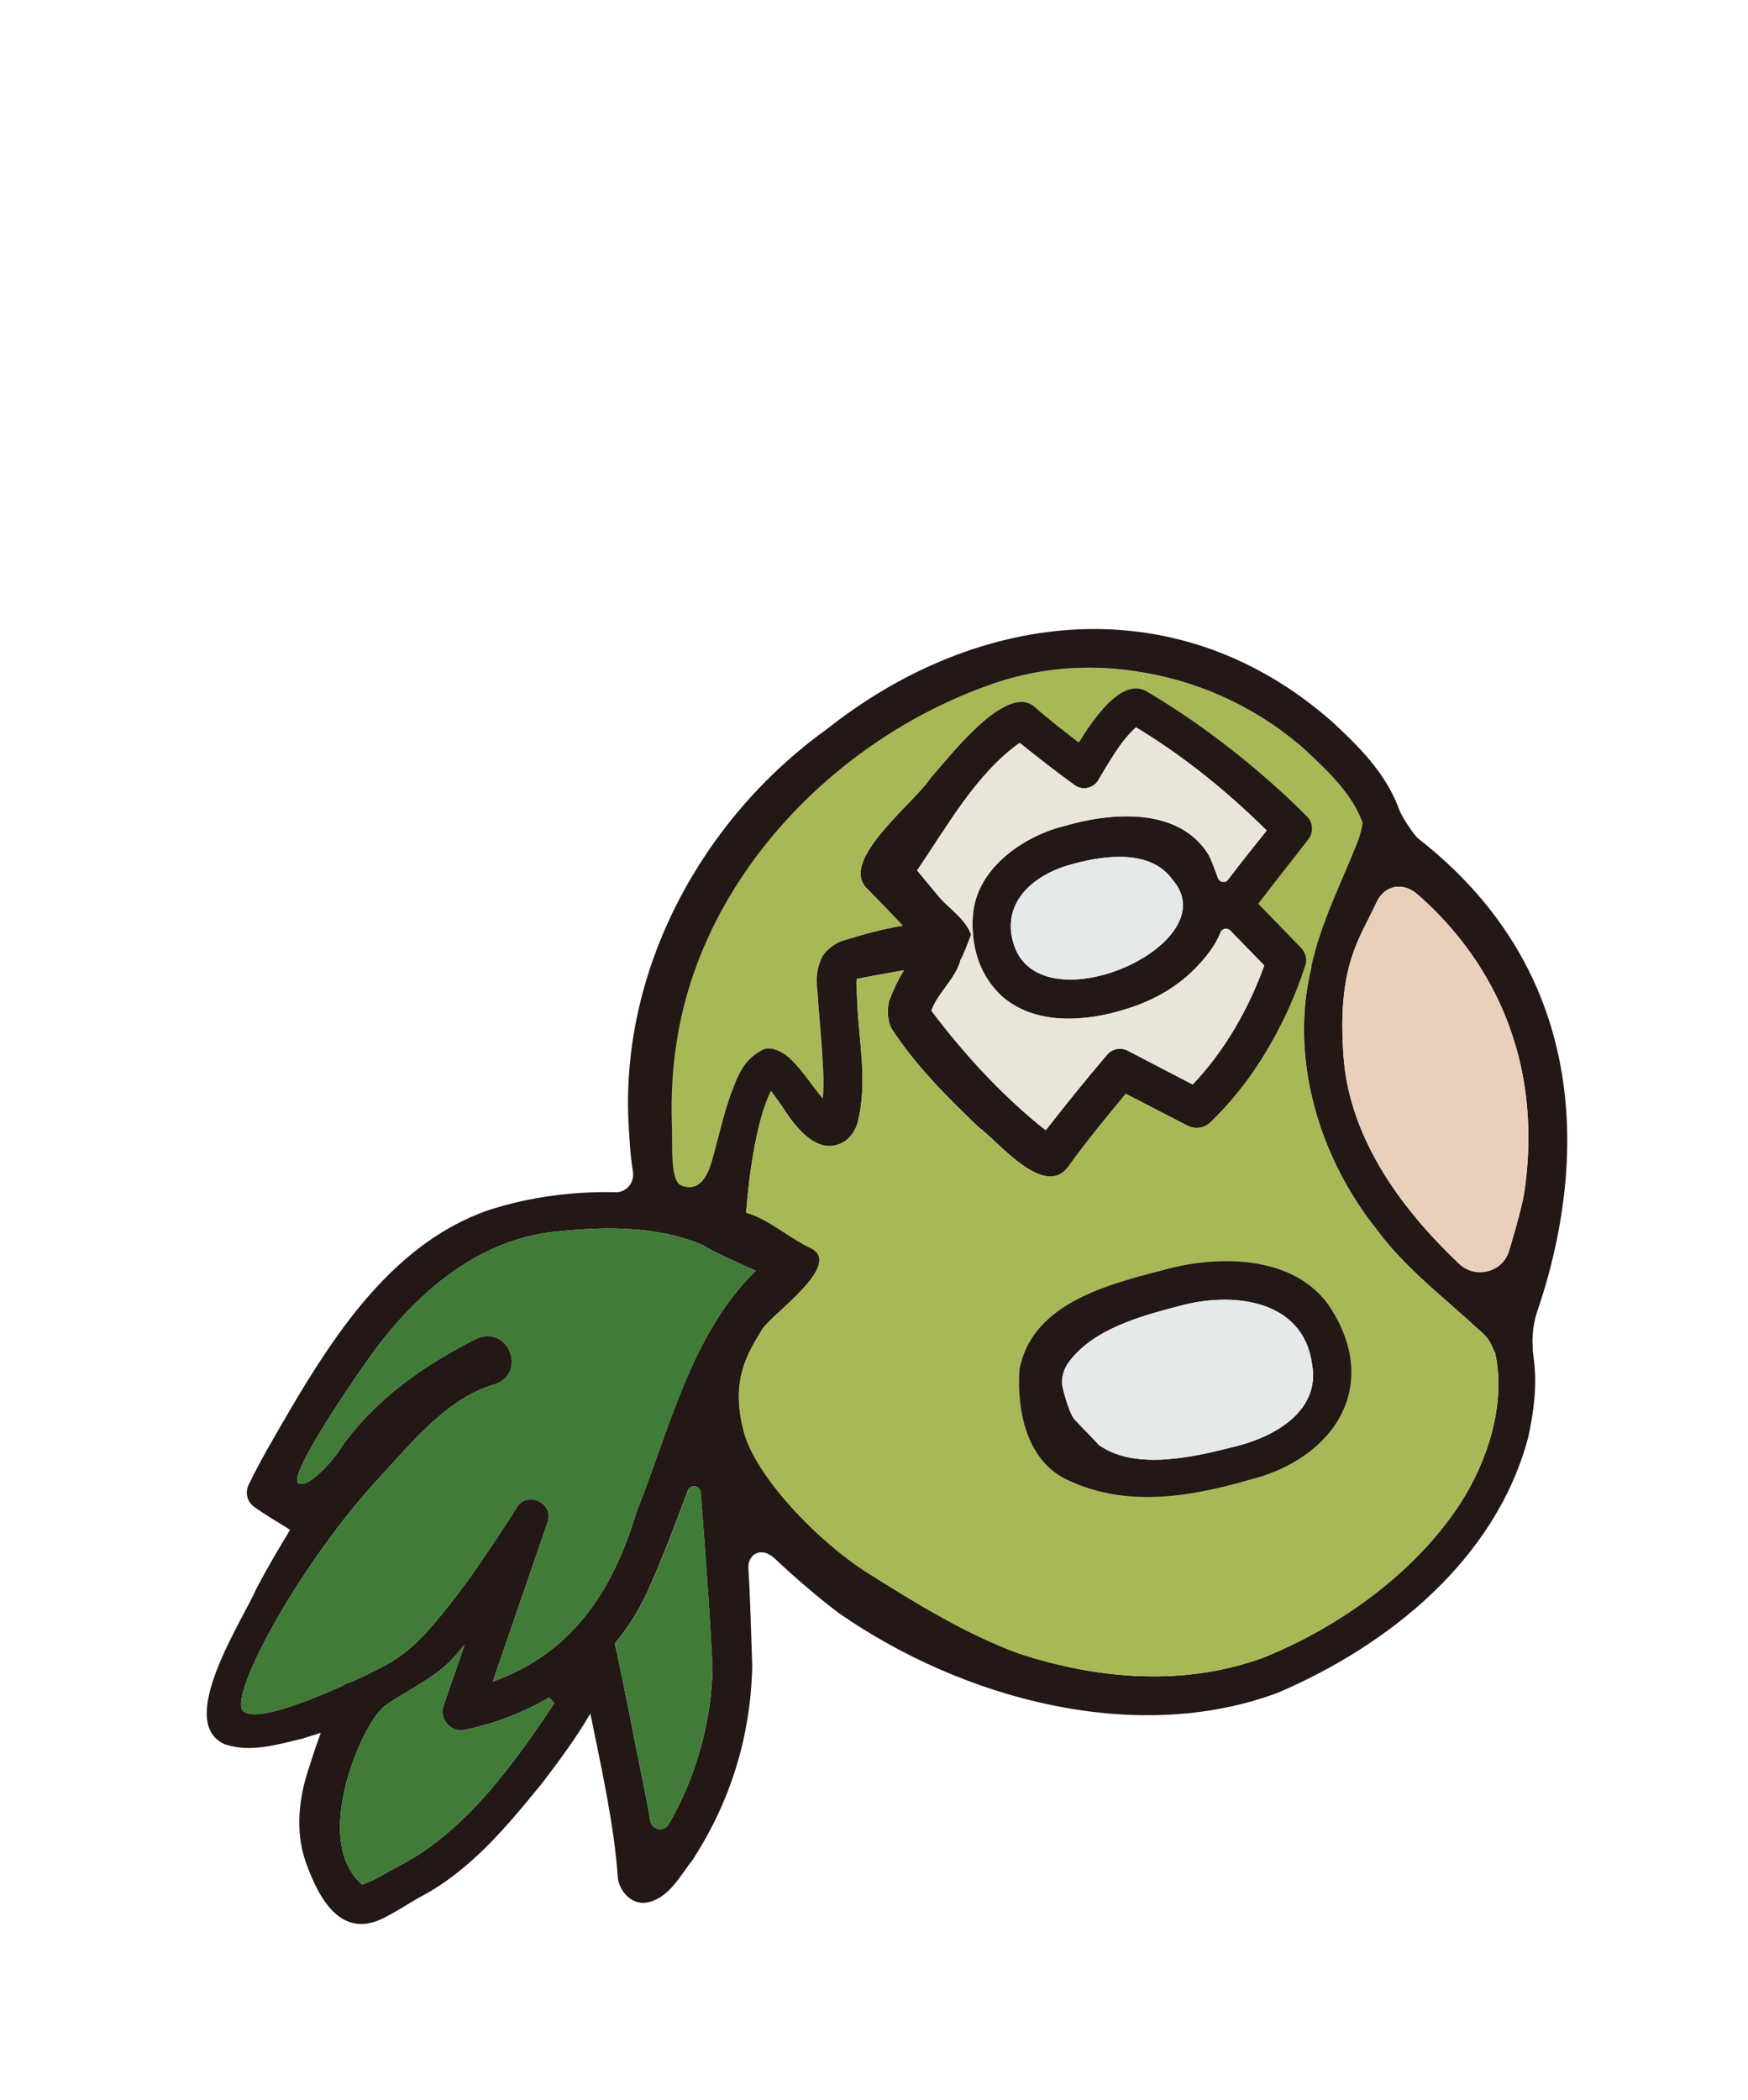
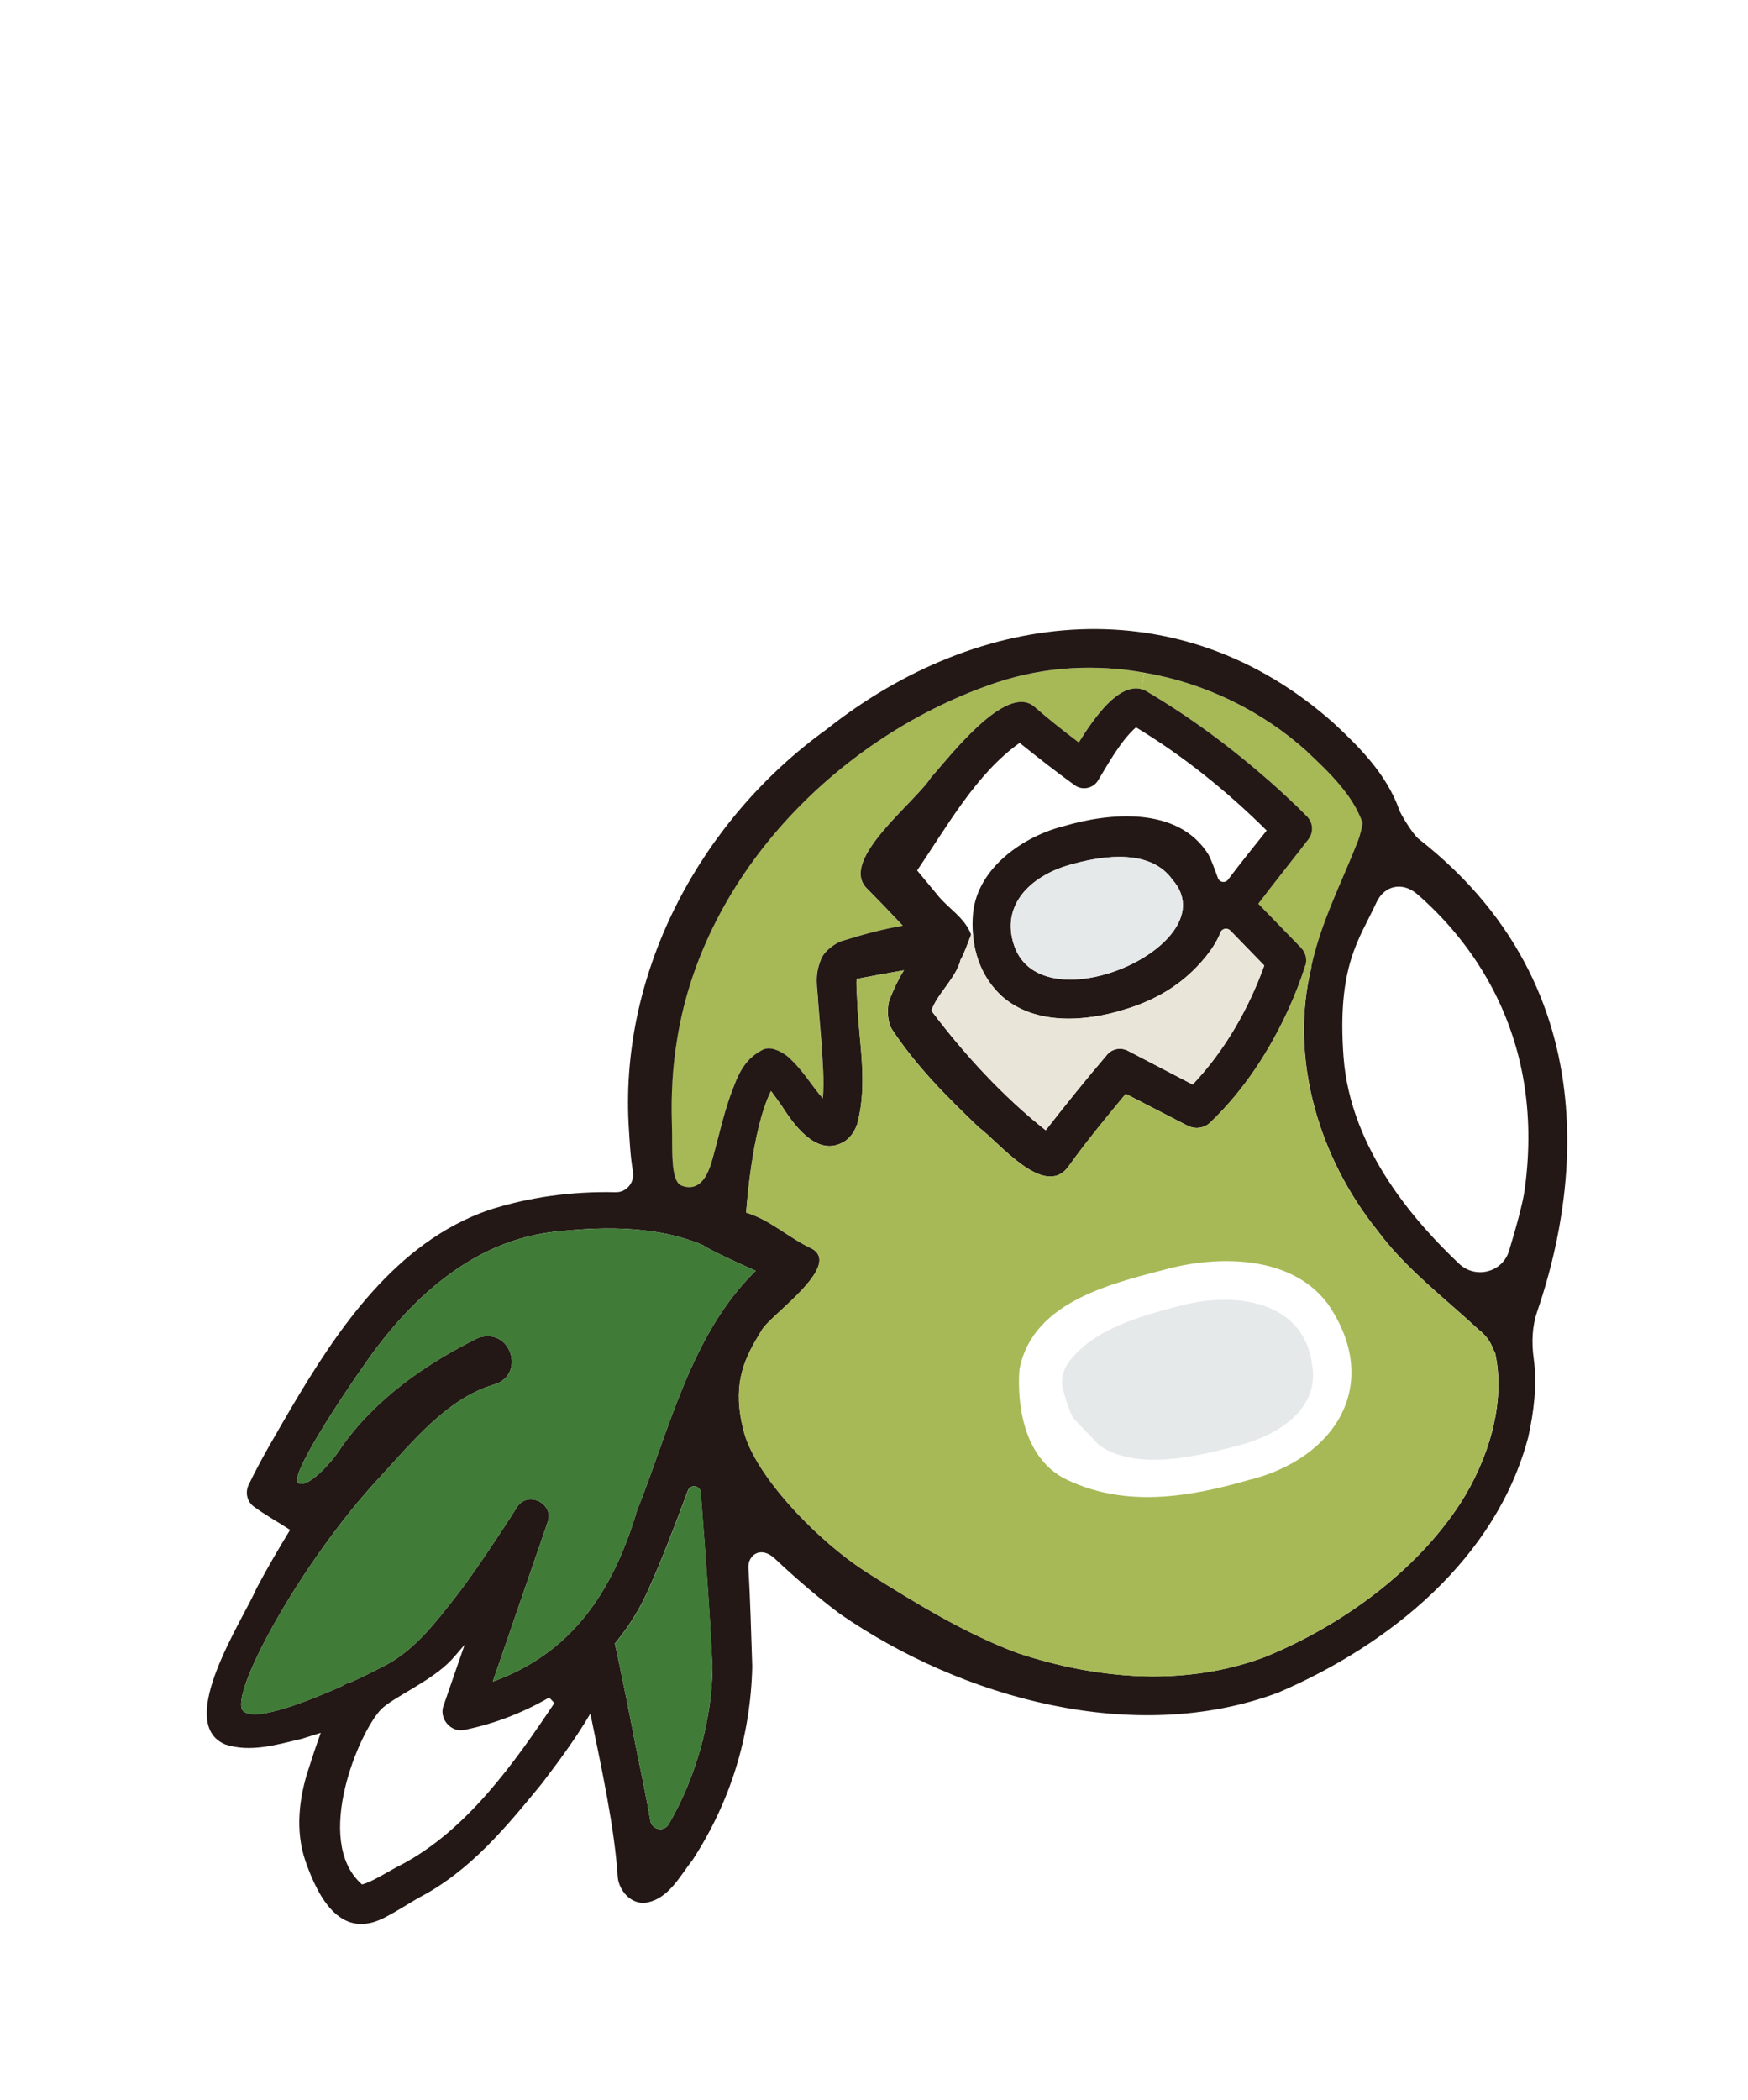
<svg xmlns="http://www.w3.org/2000/svg" fill="none" height="173" viewBox="0 0 144 173" width="144">
  <filter id="a" color-interpolation-filters="sRGB" filterUnits="userSpaceOnUse" height="164.661" width="140.076" x="3.031" y="7.813">
    <feFlood flood-opacity="0" result="BackgroundImageFix" />
    <feColorMatrix in="SourceAlpha" result="hardAlpha" type="matrix" values="0 0 0 0 0 0 0 0 0 0 0 0 0 0 0 0 0 0 127 0" />
    <feOffset dy="44" />
    <feGaussianBlur stdDeviation="7" />
    <feComposite in2="hardAlpha" operator="out" />
    <feColorMatrix type="matrix" values="0 0 0 0 0 0 0 0 0 0 0 0 0 0 0 0 0 0 0.11 0" />
    <feBlend in2="BackgroundImageFix" mode="normal" result="effect1_dropShadow_365_691" />
    <feBlend in="SourceGraphic" in2="effect1_dropShadow_365_691" mode="normal" result="shape" />
  </filter>
  <g filter="url(#a)">
    <path d="m82.204 12.181c3.924-1.282 8.071-1.494 12.061-.772l-.238 1.359c-1.885-.497-3.86 2.291-5.168 4.393-1.28-.965-2.54-1.964-3.721-2.997-2.363-1.835-6.989 4.27-8.45 5.876-1.268 2.034-7.635 6.827-5.282 9.141.771.775 1.918 1.961 2.96 3.072-1.647.281-3.176.692-4.864 1.214-.615.139-1.607.848-1.869 1.534-.595 1.433-.29 2.309-.246 3.525l.281 3.437c.084 1.494.24 3.043.103 4.521-.886-1.006-1.595-2.229-2.597-3.177-.081-.095-.214-.221-.373-.34-.55-.411-1.423-.843-2.062-.453-1.593.845-2.032 2.268-2.59 3.735-.575 1.63-.953 3.355-1.408 4.999-.218.747-.745 3.087-2.586 2.421-.982-.347-.746-3.105-.82-5.251-.067-2.293.063-4.606.441-6.851 2.207-13.714 13.498-25.091 26.427-29.385z" fill="#a7b956" />
    <path d="m94.027 12.766.238-1.358c4.945.845 9.652 3.105 13.434 6.52 1.86 1.73 3.772 3.605 4.545 5.837-.017.279-.173.982-.384 1.525-1.313 3.359-3.053 6.68-3.839 10.354l-.493-.122c.153-.486.028-1.046-.363-1.454 0 0-2.427-2.498-3.517-3.626 1.346-1.779 2.756-3.531 4.119-5.3.439-.557.408-1.372-.111-1.892-1.025-1.043-2.037-1.974-3.093-2.909-3.178-2.787-6.563-5.305-10.234-7.463-.098-.048-.207-.078-.302-.112z" fill="#a7b956" />
    <path d="m68.056 16.101c-10.227 7.373-16.947 19.716-16.273 32.48.081 1.308.135 2.622.355 3.91.152.9-.52 1.732-1.421 1.711-3.542-.083-7.092.384-10.472 1.473-7.623 2.653-12.415 9.766-16.317 16.398-1.19 2.058-2.396 4.048-3.46 6.262-.289.635-.099 1.396.492 1.797.917.666 1.99 1.264 2.937 1.88-.972 1.599-1.924 3.222-2.757 4.801-1.102 2.584-6.774 11.087-2.59 12.872 2.153.704 4.368-.022 6.308-.463.509-.156 1.029-.329 1.566-.492-.367 1.015-.707 2.024-1.037 3.073-.735 2.262-1.093 4.993-.217 7.517 1.092 3.105 2.972 6.59 6.676 4.54.856-.444 1.838-1.079 2.633-1.537 4.257-2.203 7.23-5.846 10.163-9.421 1.434-1.888 2.817-3.748 3.99-5.759.932 4.545 1.99 9.362 2.263 13.523.115 1.039 1.052 2.191 2.275 2.059 1.895-.271 2.84-2.21 3.894-3.541 3.137-4.838 4.773-10.197 4.905-15.917-.097-2.761-.154-5.418-.316-8.091-.081-1.077 1.013-1.898 2.184-.79 1.681 1.587 3.701 3.32 5.364 4.55 10.047 6.947 24.284 10.9 36.099 6.479 9.179-3.936 17.948-11.017 20.599-21.046.452-2.062.749-4.286.447-6.477-.182-1.311-.134-2.622.291-3.869 2.217-6.5 7.334-25.559-9.772-38.928-.445-.336-1.466-2.001-1.588-2.375-1.062-2.983-3.323-5.218-5.428-7.176-12.647-11.234-29.104-9.509-41.791.556zm-48.032 80.819c-1.226-1.21 4.672-12.164 11.251-19.233 2.603-2.815 5.495-6.437 9.289-7.601 2.853-.712 1.537-4.887-1.211-3.869-4.328 2.148-8.446 5.023-11.236 8.996-.748 1.226-2.817 3.46-3.554 2.936-.754-.534 3.485-6.975 5.717-10.116 3.817-5.412 9.08-10.06 15.839-10.621 3.882-.406 8.169-.407 11.823 1.163.319.296 3.627 1.809 4.319 2.098-5.345 5.188-7.128 13.138-9.791 19.763-2.041 6.86-5.494 11.763-11.874 14.077 1.282-3.712 4.51-13.105 4.51-13.105.602-1.579-1.68-2.684-2.543-1.227-.058.115-3.175 4.978-4.915 7.202-1.73 2.207-3.371 4.421-5.851 5.761-.883.451-1.818.93-2.803 1.378-.302.061-.574.187-.832.366-2.64 1.164-7.158 3.013-8.139 2.031zm13.01 12.688c-.876.421-2.361 1.412-3.221 1.612-.007-.027-.041-.047-.078-.081-3.928-3.595-.144-12.493 1.66-14.343.941-.971 4.141-2.318 5.772-4.053.387-.414.741-.849 1.111-1.273-.959 2.751-1.711 4.944-1.711 4.944-.469 1.07.539 2.334 1.701 2.073 2.459-.498 4.827-1.421 6.971-2.663.234.245.21.207.431.455-3.331 4.988-7.253 10.499-12.637 13.329zm25.664-16.363c-.046 4.385-1.332 9.123-3.62 13.028-.388.645-1.376.444-1.505-.303-.376-2.259-.918-4.664-1.315-6.716-.454-2.398-.946-4.772-1.44-7.16 0 0-.007-.027-.01-.041-.054-.217-.108-.435-.149-.656l-.007-.027c1.033-1.239 1.907-2.598 2.603-4.085 1.268-2.784 2.343-5.651 3.417-8.517.211-.543 1.006-.424 1.05.157.371 4.786.74 9.616.962 14.323zm58.06-63.591c3.85 3.34 10.657 11.125 8.851 24.306-.136 1.073-.721 3.182-1.283 5.04-.53 1.807-2.769 2.38-4.13 1.089-3.406-3.235-8.929-9.29-9.513-17.011-.561-7.568 1.325-9.727 2.699-12.726.663-1.45 2.178-1.742 3.376-.698zm-9.06-11.725c1.861 1.73 3.772 3.605 4.545 5.837-.017.279-.173.982-.384 1.525-1.313 3.359-3.053 6.68-3.839 10.354.003.013.007.027.01.041-1.854 7.55.686 15.764 5.452 21.675 2.312 3.133 5.49 5.515 8.291 8.121 1.1.88 1.093 1.43 1.398 1.96.915 4.13-.591 8.851-2.868 12.393-3.685 5.654-9.824 10.087-16.085 12.645-6.533 2.453-13.75 1.872-20.342-.308-4.374-1.622-8.401-4.11-12.337-6.578-4.214-2.658-9.327-8.05-10.266-11.699-.953-3.645-.079-5.754 1.209-7.879.102-.17.204-.34.306-.509.687-1.182 6.568-5.204 4.13-6.645-1.976-.921-3.47-2.396-5.45-2.985.041-.299.445-6.779 2.049-10.009.302.401.655.89.903 1.247.075.126.16.234.21.323 1.022 1.549 2.909 3.965 5.056 2.506.496-.384.765-.869.941-1.375.902-3.386.115-6.769-.009-10.159-.01-.56-.101-1.331-.04-1.78 1.114-.22 2.537-.474 3.893-.712-.455.72-.833 1.521-1.186 2.418-.201.526-.239 1.82.233 2.497 2.016 3.047 4.532 5.552 7.146 8.046 1.565 1.125 5.35 5.882 7.332 3.237 1.444-2.02 3.116-4.054 4.747-6.02 1.657.857 5.002 2.577 5.002 2.577l.099.048c.598.313 1.369.221 1.878-.281 2.773-2.655 4.867-5.891 6.444-9.344.52-1.155.973-2.292 1.374-3.576.153-.486.028-1.046-.363-1.454 0 0-2.427-2.498-3.517-3.626 1.346-1.779 2.756-3.531 4.119-5.3.438-.557.408-1.372-.111-1.892-1.026-1.043-2.037-1.974-3.093-2.909-3.178-2.787-6.563-5.305-10.234-7.463-.099-.048-.207-.078-.302-.112-1.885-.497-3.86 2.291-5.168 4.393-1.28-.965-2.54-1.964-3.721-2.997-2.363-1.835-6.989 4.27-8.45 5.876-1.268 2.034-7.635 6.827-5.282 9.141.771.775 1.918 1.961 2.96 3.072-1.647.281-3.176.692-4.864 1.214-.615.139-1.607.848-1.869 1.534-.595 1.433-.29 2.309-.246 3.525l.28 3.437c.084 1.494.24 3.043.103 4.521-.886-1.006-1.595-2.229-2.597-3.177-.081-.095-.214-.221-.373-.34-.55-.411-1.423-.843-2.062-.453-1.593.845-2.032 2.268-2.59 3.735-.575 1.63-.953 3.355-1.408 4.999-.218.747-.745 3.087-2.586 2.421-.982-.347-.746-3.105-.82-5.251-.067-2.293.063-4.606.441-6.851 2.207-13.714 13.498-25.091 26.427-29.385 3.924-1.282 8.071-1.494 12.061-.772 4.945.845 9.652 3.105 13.434 6.52zm-17.218 2.319c.86-1.413 1.839-3.216 3.103-4.339 3.908 2.359 7.524 5.282 10.767 8.499-.728.903-1.54 1.929-1.54 1.929-.452.56-1.148 1.47-1.638 2.112-.224.316-.72.237-.842-.136-.234-.649-.543-1.481-.763-1.902-2.495-4.04-8.184-3.471-11.934-2.362-3.247.81-7.07 3.366-7.469 7.146-.055.591-.065 1.185-.007 1.763.145 1.912.878 3.692 2.348 5.072 2.767 2.47 6.992 2.109 10.124 1.125 2.123-.631 4.223-1.703 5.952-3.506 1.203-1.253 1.726-2.22 1.961-2.842.133-.336.561-.414.812-.159l2.797 2.881c-1.289 3.569-3.267 7.036-5.897 9.8-1.793-.938-5.341-2.781-5.341-2.781-.564-.292-1.274-.187-1.709.325-1.754 2.054-3.395 4.095-5.057 6.227-3.487-2.753-6.753-6.297-9.414-9.847.395-1.311 2.073-2.74 2.4-4.207.201-.238.745-1.759.87-2.065-.55-1.451-1.925-2.161-2.841-3.347l-1.609-1.937c2.491-3.667 4.891-7.99 8.448-10.508 1.497 1.2 2.988 2.372 4.536 3.487.635.462 1.552.262 1.943-.427zm-6.928 13.651c-1.191-3.499 1.558-5.902 4.856-6.74 2.728-.753 6.42-1.169 8.175 1.294 4.633 5.267-10.718 12.172-13.031 5.446z" fill="#231815" />
-     <path d="m84.002 17.189c1.497 1.2 2.988 2.372 4.536 3.487.635.462 1.552.262 1.943-.427.86-1.413 1.839-3.216 3.103-4.339 3.908 2.359 7.524 5.281 10.767 8.499-.728.903-1.54 1.929-1.54 1.929-.452.56-1.149 1.47-1.638 2.112-.224.316-.72.237-.842-.136-.234-.649-.543-1.481-.764-1.902-2.495-4.04-8.184-3.471-11.934-2.362-3.247.81-7.07 3.366-7.469 7.146-.055.591-.065 1.185-.007 1.763l-.149.037c-.553-1.464-1.928-2.175-2.845-3.36l-1.609-1.937c2.491-3.667 4.891-7.99 8.448-10.508z" fill="#e9e5d9" />
    <path d="m88.41 27.158c2.728-.753 6.42-1.169 8.175 1.294 4.633 5.267-10.718 12.172-13.031 5.446-1.191-3.499 1.558-5.902 4.857-6.74z" fill="#e6e9ea" />
    <path d="m80.004 32.98.149-.037c.149 1.926.881 3.706 2.352 5.086 2.767 2.47 6.992 2.109 10.124 1.125 2.123-.631 4.223-1.703 5.952-3.506 1.203-1.253 1.726-2.221 1.961-2.842.132-.336.56-.414.812-.159l2.797 2.881c-1.289 3.569-3.267 7.036-5.897 9.8-1.793-.938-5.341-2.781-5.341-2.781-.564-.292-1.274-.187-1.709.325-1.754 2.054-3.395 4.095-5.057 6.227-3.487-2.753-6.753-6.297-9.414-9.847.395-1.311 2.073-2.74 2.4-4.207.201-.238.745-1.759.87-2.065z" fill="#e9e5d9" />
    <path d="m70.567 36.634c1.114-.22 2.537-.474 3.893-.712-.456.72-.833 1.521-1.187 2.418-.201.526-.238 1.82.233 2.497 2.016 3.048 4.532 5.552 7.146 8.046 1.565 1.125 5.35 5.882 7.332 3.237 1.444-2.02 3.116-4.054 4.748-6.02 1.657.857 5.002 2.577 5.002 2.577l.099.048c.598.313 1.369.221 1.878-.281 2.773-2.655 4.867-5.891 6.444-9.344.52-1.155.973-2.292 1.374-3.576l.492.122s-.006.03-.003.044c-1.854 7.55.686 15.764 5.452 21.675 2.312 3.133 5.49 5.515 8.291 8.121 1.1.88 1.093 1.43 1.398 1.96.916 4.13-.591 8.851-2.868 12.393-3.685 5.654-9.824 10.087-16.085 12.645-6.533 2.453-13.75 1.872-20.341-.308-4.374-1.622-8.401-4.11-12.337-6.578-4.214-2.658-9.327-8.05-10.266-11.699-.953-3.645-.079-5.754 1.209-7.879l.306-.509c.687-1.182 6.568-5.204 4.13-6.645-1.976-.921-3.47-2.396-5.45-2.985.041-.299.445-6.779 2.049-10.009.302.401.655.89.903 1.247.075.126.16.234.21.323 1.022 1.549 2.909 3.965 5.056 2.506.496-.384.765-.869.942-1.375.901-3.386.115-6.769-.009-10.159-.01-.56-.101-1.331-.04-1.78zm25.997 23.78c-4.671 1.238-11.464 2.644-12.578 8.364-.072.87-.458 6.667 3.573 8.938 4.965 2.543 10.376 1.611 15.291.197 7.144-1.739 11.08-7.889 6.542-14.507-2.937-3.958-8.728-3.971-12.828-2.991z" fill="#a7b956" />
-     <path d="m113.383 30.353c.662-1.45 2.177-1.741 3.376-.698 3.85 3.341 10.657 11.125 8.851 24.306-.137 1.073-.722 3.182-1.283 5.04-.531 1.807-2.769 2.38-4.131 1.089-3.405-3.235-8.928-9.29-9.512-17.011-.561-7.568 1.325-9.727 2.699-12.726z" fill="#ead0bb" />
    <path d="m30.281 68.035c3.817-5.412 9.08-10.06 15.839-10.621 3.882-.406 8.169-.407 11.823 1.163.319.296 3.627 1.808 4.319 2.098-5.345 5.188-7.128 13.138-9.791 19.763-2.041 6.86-5.494 11.763-11.874 14.077 1.282-3.712 4.51-13.105 4.51-13.105.602-1.579-1.68-2.684-2.543-1.227-.058.115-3.175 4.978-4.915 7.202-1.73 2.207-3.371 4.421-5.851 5.761-.883.451-1.818.93-2.803 1.378-.302.061-.574.186-.832.366-2.639 1.164-7.158 3.013-8.139 2.031-1.226-1.21 4.672-12.164 11.251-19.233 2.603-2.815 5.495-6.437 9.289-7.601 2.853-.712 1.537-4.887-1.211-3.869-4.328 2.148-8.446 5.023-11.236 8.996-.748 1.226-2.817 3.46-3.554 2.937-.754-.534 3.485-6.975 5.717-10.116z" fill="#407b37" />
-     <path d="m83.986 68.778c1.113-5.719 7.907-7.126 12.578-8.363 4.101-.98 9.892-.967 12.828 2.991 4.538 6.618.602 12.768-6.541 14.507-4.916 1.414-10.327 2.346-15.291-.197-4.031-2.271-3.644-8.068-3.573-8.938zm24.102-.414c-.735-5.374-6.604-5.988-10.911-4.797-3.363.868-7.137 1.94-9.135 4.632-.374.526-.554 1.077-.558 1.698-.017.221.485 2.232.984 2.959.662.744 1.412 1.437 2.074 2.182 3.042 2.127 7.89.961 11.416.052 3.213-.831 6.811-2.955 6.13-6.726z" fill="#231815" />
    <path d="m97.177 63.567c4.307-1.19 10.176-.576 10.911 4.797.681 3.771-2.917 5.895-6.13 6.726-3.526.909-8.374 2.075-11.416-.052-.662-.744-1.412-1.437-2.074-2.182-.499-.727-1.001-2.738-.984-2.959.004-.622.184-1.172.558-1.698 1.998-2.693 5.772-3.764 9.135-4.632z" fill="#e6e9ea" />
    <g fill="#407b37">
      <path d="m56.687 78.765c.211-.543 1.006-.424 1.049.157.371 4.786.74 9.616.962 14.323-.046 4.385-1.332 9.123-3.62 13.028-.388.645-1.376.444-1.504-.303-.376-2.259-.918-4.664-1.315-6.716-.454-2.398-.946-4.772-1.44-7.16-.003-.014.007-.03.004-.044-.068-.214-.108-.435-.149-.656l-.007-.027c1.033-1.239 1.907-2.598 2.603-4.085 1.268-2.785 2.343-5.651 3.417-8.517z" />
-       <path d="m37.168 92.743c.387-.414.741-.849 1.111-1.273-.959 2.751-1.711 4.944-1.711 4.944-.469 1.07.539 2.334 1.701 2.073 2.459-.498 4.827-1.421 6.971-2.663.234.245.21.207.431.455-3.331 4.988-7.253 10.499-12.637 13.329-.876.421-2.361 1.412-3.221 1.612-.007-.027-.041-.047-.078-.081-3.928-3.596-.144-12.493 1.66-14.343.941-.971 4.141-2.318 5.772-4.053z" />
    </g>
  </g>
</svg>